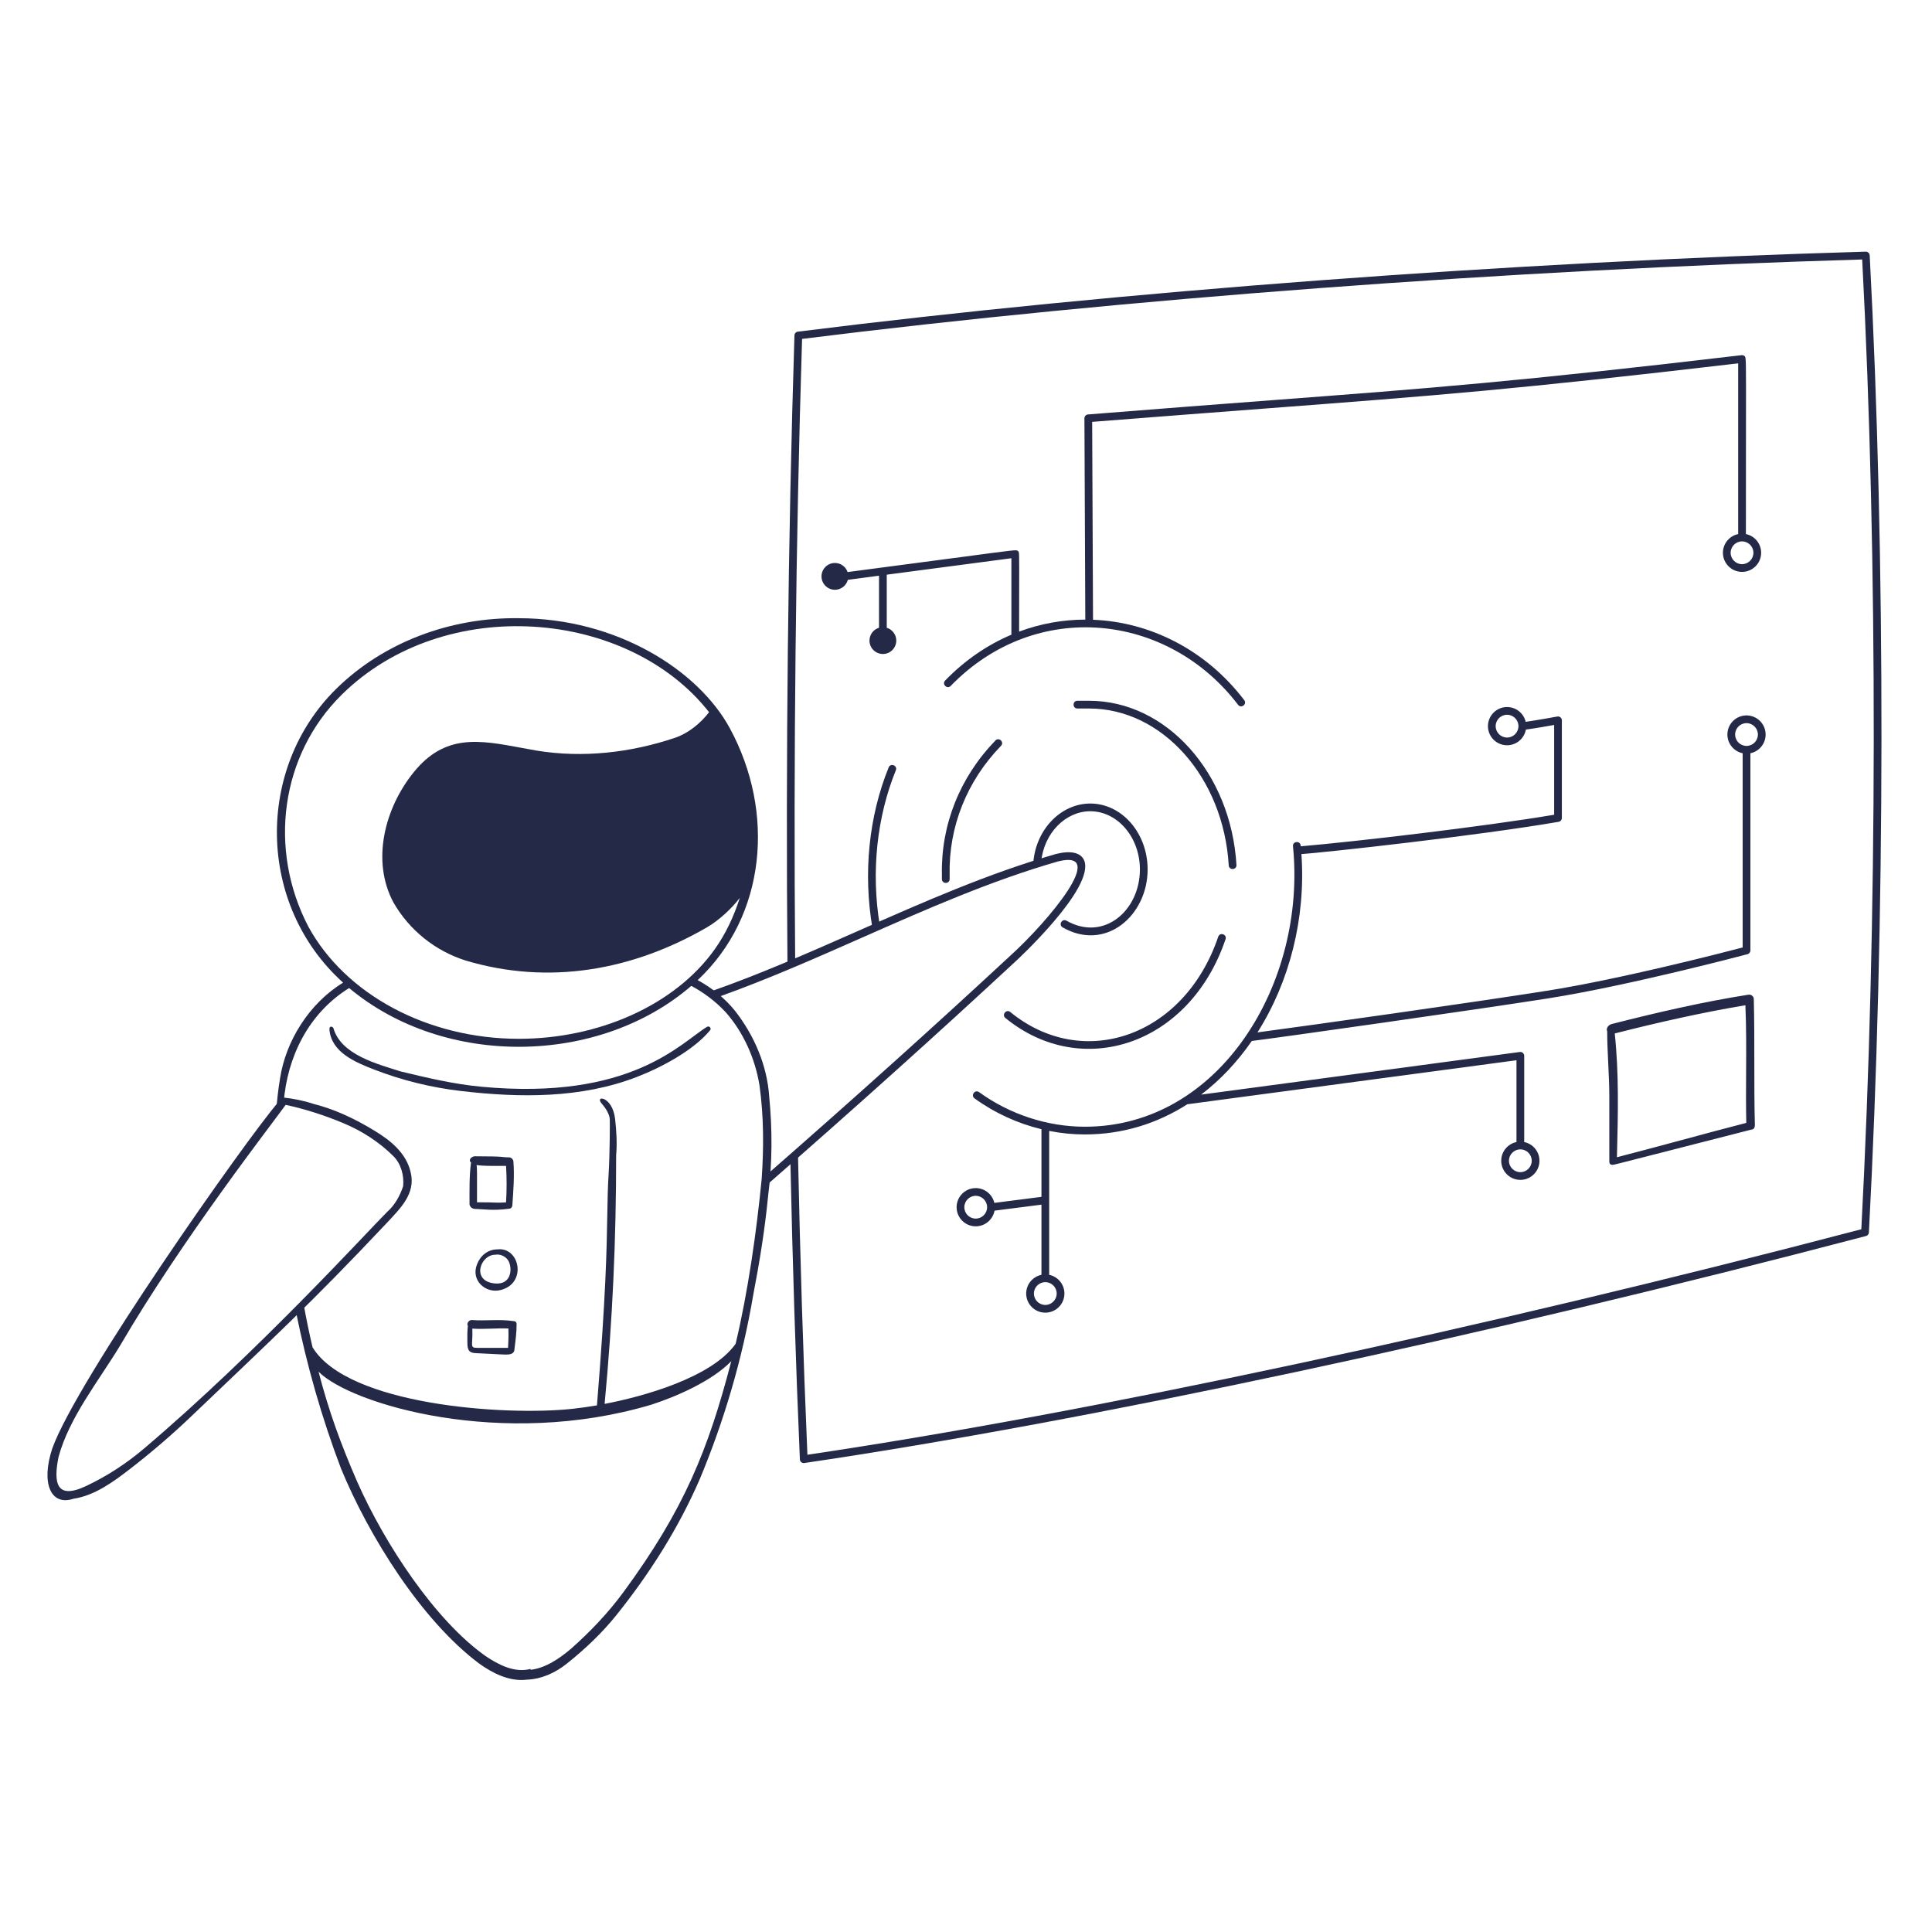
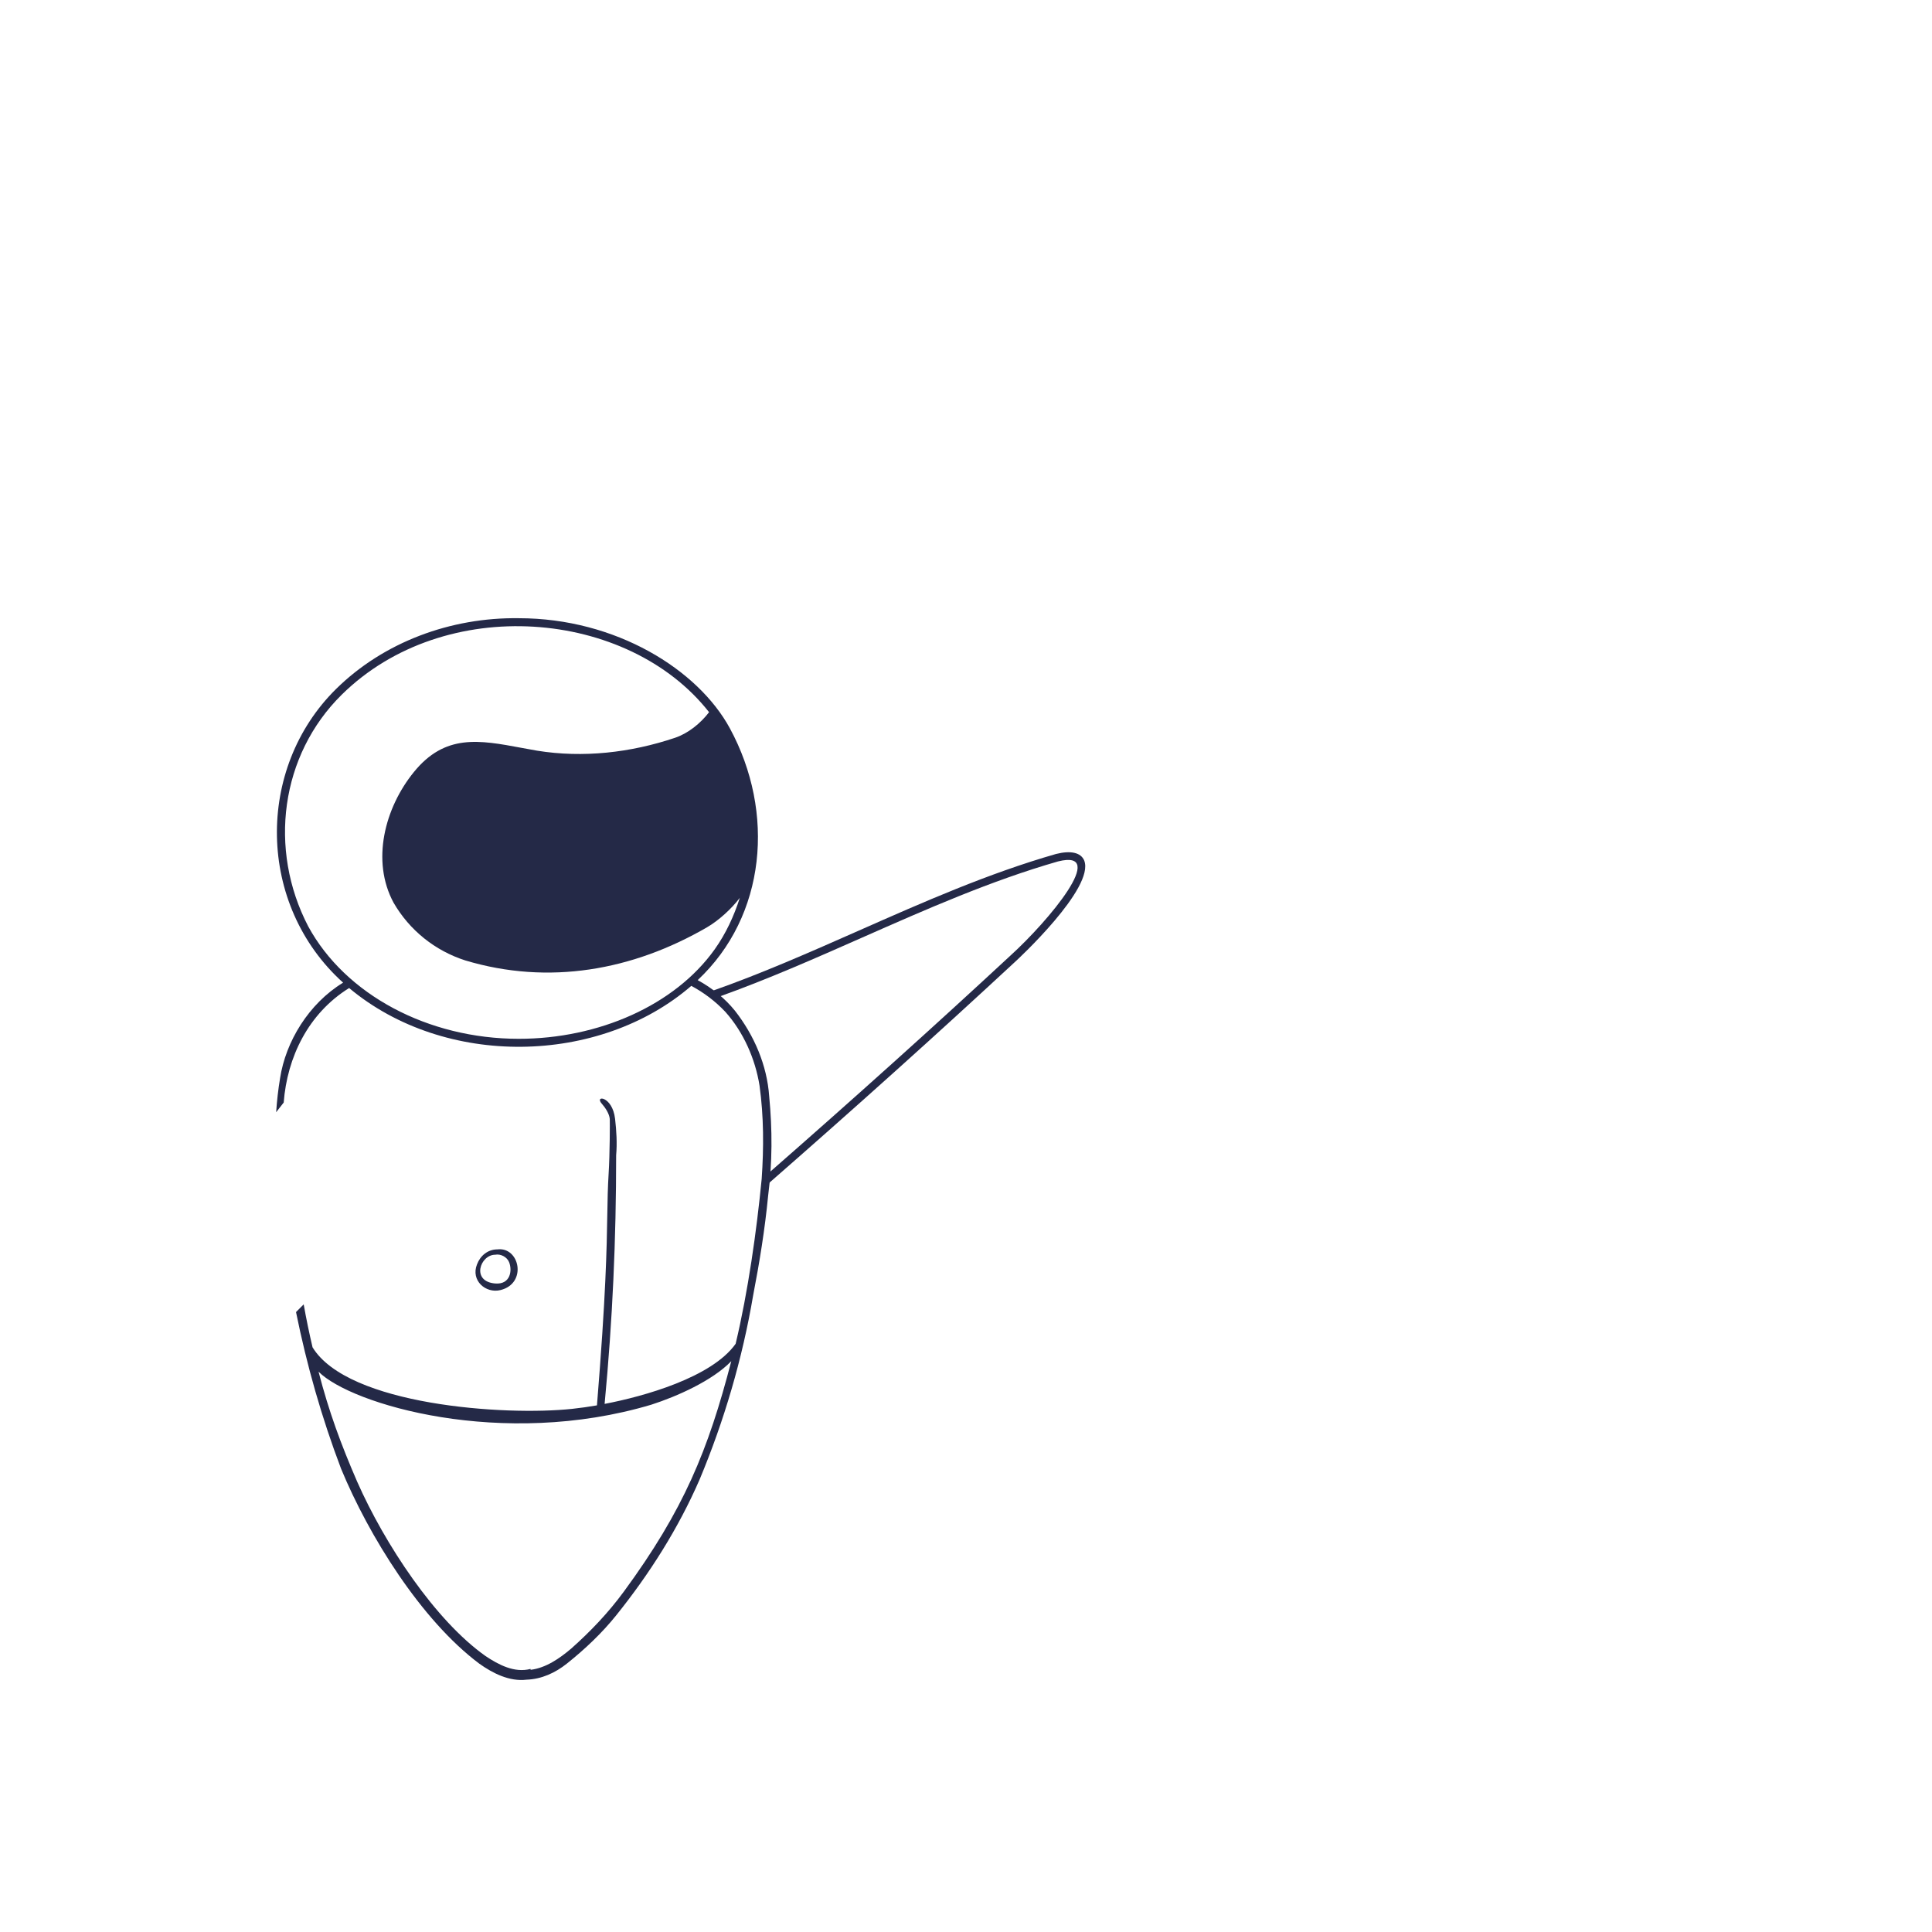
<svg xmlns="http://www.w3.org/2000/svg" width="222" height="222" viewBox="0 0 222 222" fill="none">
  <rect width="222" height="222" fill="url(#paint0_linear_13689_5080)" />
-   <path fill-rule="evenodd" clip-rule="evenodd" d="M90.816 133.198C91.065 144.982 91.43 156.538 91.911 167.691V167.692C91.923 167.96 92.166 168.151 92.419 168.112C124.716 163.361 170.322 153.61 214.417 142.027C214.605 141.978 214.738 141.814 214.748 141.62C216.643 105.933 216.677 63.958 214.841 29.336C214.828 29.095 214.611 28.913 214.385 28.916C173.456 30.112 128.73 33.462 91.677 38.11C91.46 38.136 91.295 38.317 91.288 38.536C90.543 62.205 90.278 86.829 90.487 110.974C90.782 110.851 91.077 110.726 91.371 110.602C91.17 86.714 91.432 62.366 92.164 38.943C128.985 34.34 173.333 31.018 213.978 29.816C215.784 64.219 215.747 105.81 213.879 141.249C170.132 152.73 124.937 162.4 92.777 167.16C92.296 155.93 91.933 144.293 91.688 132.431C91.397 132.687 91.106 132.943 90.816 133.198ZM119.624 99.102C119.934 95.721 122.447 93.218 125.278 93.218C128.423 93.218 130.983 96.218 130.983 99.907C130.984 104.643 126.816 108.233 122.547 105.793C122.036 105.502 121.597 106.271 122.106 106.563L122.105 106.564C127.052 109.394 131.87 105.198 131.87 99.908C131.87 95.73 128.913 92.331 125.278 92.331C121.88 92.331 118.909 95.379 118.714 99.388C119.017 99.291 119.32 99.196 119.624 99.102ZM101.096 106.351C100.068 100.151 100.769 93.851 102.938 88.513C103.159 87.969 102.336 87.635 102.115 88.179C99.836 93.79 99.16 100.338 100.261 106.719C100.539 106.596 100.818 106.473 101.096 106.351ZM109.241 78.817C119.042 68.727 134.207 70.402 142.265 80.99V80.989C142.611 81.445 143.333 80.926 142.972 80.452C138.581 74.681 132.167 71.472 125.596 71.214L125.497 48.476C133.335 47.858 139.719 47.373 145.239 46.953C165.356 45.423 174.001 44.766 199.727 41.752V61.367C198.728 61.573 197.975 62.46 197.975 63.519C197.975 64.73 198.96 65.715 200.171 65.715C201.382 65.715 202.368 64.73 202.368 63.519C202.368 62.46 201.614 61.573 200.615 61.367C200.615 56.056 200.621 52.139 200.625 49.246V49.237C200.637 41.381 200.638 41.084 200.489 40.942L200.479 40.932L200.467 40.921C200.372 40.837 200.246 40.798 200.12 40.812C174.267 43.859 164.381 44.607 146.221 45.981C140.308 46.429 133.519 46.943 125.018 47.623C124.786 47.641 124.608 47.836 124.608 48.068L124.709 71.197C122.148 71.2 119.577 71.653 117.103 72.577C117.105 70.436 117.107 68.797 117.11 67.54C117.117 63.653 117.118 63.431 117.01 63.347C117.004 63.342 116.997 63.337 116.989 63.332C116.978 63.325 116.966 63.316 116.953 63.304H116.951L116.948 63.301C116.94 63.295 116.934 63.289 116.927 63.283C116.78 63.166 116.512 63.202 110.694 63.978C107.826 64.36 103.61 64.922 97.395 65.734C97.188 65.127 96.613 64.689 95.937 64.689C95.088 64.689 94.397 65.38 94.397 66.229C94.397 67.079 95.088 67.769 95.937 67.769C96.649 67.769 97.25 67.283 97.425 66.625L101.005 66.152V72.133C100.371 72.323 99.909 72.912 99.909 73.608C99.909 74.457 100.599 75.147 101.448 75.147C102.297 75.147 102.988 74.457 102.988 73.608C102.988 72.913 102.526 72.325 101.893 72.133V66.035L116.215 64.145V72.931C113.489 74.087 110.902 75.832 108.604 78.197C108.195 78.619 108.832 79.237 109.241 78.817ZM119.67 129.755C116.924 129.09 114.294 127.888 111.983 126.214C111.507 125.87 112.027 125.15 112.504 125.494C116.042 128.057 120.361 129.468 124.665 129.468C140.179 129.468 150.142 112.933 148.573 97.244C148.514 96.659 149.398 96.57 149.457 97.155L149.466 97.246C155.704 96.716 170.603 94.967 178.582 93.62V83.302C177.829 83.438 176.419 83.686 175.333 83.835C175.146 84.858 174.247 85.636 173.172 85.636C171.961 85.636 170.975 84.651 170.975 83.44C170.975 82.229 171.961 81.243 173.172 81.243C174.212 81.243 175.085 81.97 175.312 82.942C176.725 82.743 178.677 82.382 178.919 82.338L178.944 82.333C179.217 82.282 179.469 82.493 179.469 82.769V93.995C179.469 94.211 179.313 94.396 179.1 94.432C169.856 96.023 152.163 97.966 149.541 98.139C150.063 105.512 148.167 112.834 144.493 118.63C150.985 117.762 169.054 115.219 177.746 113.846C186.244 112.504 198.121 109.428 200.244 108.871V86.554C199.245 86.349 198.49 85.462 198.49 84.402C198.49 83.191 199.475 82.206 200.686 82.206C201.897 82.206 202.883 83.191 202.883 84.402C202.883 85.461 202.131 86.347 201.132 86.553V109.213C201.132 109.414 200.996 109.59 200.802 109.641L200.795 109.643H200.794C200.416 109.744 187.159 113.258 177.885 114.722C169.868 115.987 146.459 119.303 143.842 119.614C142.197 121.996 140.239 124.089 138.017 125.779L174.639 120.881C174.903 120.845 175.142 121.051 175.142 121.321V131.229C176.141 131.434 176.895 132.321 176.895 133.38C176.895 134.591 175.909 135.577 174.698 135.577C173.487 135.577 172.501 134.591 172.501 133.38C172.501 132.321 173.255 131.434 174.254 131.229V121.829L136.52 126.875C136.515 126.876 136.511 126.876 136.506 126.876C136.484 126.88 136.463 126.881 136.443 126.88C133.01 129.079 129.033 130.355 124.666 130.355L124.664 130.356C123.288 130.356 121.912 130.219 120.558 129.95V146.486C121.557 146.692 122.309 147.578 122.309 148.637C122.309 149.848 121.324 150.834 120.113 150.834C118.902 150.834 117.916 149.848 117.916 148.637C117.916 147.578 118.671 146.691 119.67 146.485V138.423L114.279 139.112C114.092 140.135 113.194 140.913 112.117 140.913C110.906 140.913 109.921 139.928 109.921 138.717C109.921 137.506 110.906 136.52 112.117 136.52C113.157 136.52 114.031 137.247 114.257 138.219L119.67 137.527V129.755ZM141.19 99.44C140.589 89.331 133.546 81.412 125.155 81.412H123.802C123.215 81.412 123.215 80.524 123.802 80.524H125.155C134.014 80.524 141.448 88.81 142.077 99.388C142.113 99.974 141.226 100.026 141.19 99.44ZM116.09 116.288C115.634 115.916 115.072 116.603 115.527 116.975C124.259 124.117 136.681 120.146 140.825 107.92C141.013 107.363 140.174 107.078 139.984 107.635C136.082 119.144 124.435 123.116 116.09 116.288ZM108.232 101.012V100.521C108.108 94.79 110.291 89.304 114.384 85.085C114.794 84.664 115.43 85.281 115.021 85.703C111.096 89.75 109 95.009 109.12 100.511V101.012C109.12 101.599 108.232 101.599 108.232 101.012ZM201.033 114.295C201.279 114.295 201.518 114.54 201.525 114.786L201.523 114.787C201.584 117.249 201.584 119.678 201.584 122.091V122.092C201.584 124.504 201.584 126.901 201.647 129.298C201.647 129.544 201.523 129.79 201.278 129.79C197.031 130.877 193.925 131.672 191.651 132.254L191.632 132.26C185.563 133.815 185.433 133.847 185.303 133.848H185.291C185.045 133.848 184.922 133.724 184.922 133.479V125.977C184.922 124.747 184.861 123.488 184.799 122.227C184.738 120.967 184.677 119.706 184.677 118.476C184.552 118.35 184.656 117.805 185.21 117.664C190.402 116.341 195.596 115.139 200.91 114.295H201.033ZM193.176 131.016C195.662 130.344 198.148 129.674 200.66 129.028C200.618 127.062 200.629 125.115 200.639 123.18V123.179C200.653 120.608 200.668 118.057 200.558 115.508C195.585 116.342 190.516 117.487 185.545 118.751C186.038 123.327 185.918 128.105 185.804 132.685L185.796 132.976C188.271 132.339 190.723 131.677 193.176 131.016ZM198.863 63.519C198.863 62.797 199.45 62.21 200.171 62.21C200.893 62.21 201.48 62.797 201.48 63.519C201.48 64.24 200.893 64.827 200.171 64.827C199.45 64.827 198.863 64.24 198.863 63.519ZM173.172 82.131C172.45 82.131 171.863 82.718 171.863 83.44C171.863 84.161 172.45 84.749 173.172 84.749C173.893 84.749 174.48 84.161 174.48 83.44C174.48 82.718 173.893 82.131 173.172 82.131ZM199.378 84.402C199.378 83.681 199.965 83.094 200.686 83.094C201.408 83.094 201.995 83.681 201.995 84.402C201.995 85.124 201.408 85.711 200.686 85.711C199.965 85.711 199.378 85.124 199.378 84.402ZM174.698 132.071C173.977 132.071 173.389 132.658 173.389 133.38C173.389 134.101 173.977 134.689 174.698 134.689C175.42 134.689 176.007 134.101 176.007 133.38C176.007 132.658 175.42 132.071 174.698 132.071ZM118.804 148.637C118.804 147.915 119.391 147.328 120.113 147.328C120.834 147.328 121.421 147.915 121.421 148.637C121.421 149.358 120.834 149.946 120.113 149.946C119.391 149.946 118.804 149.358 118.804 148.637ZM112.117 137.408C111.396 137.408 110.809 137.995 110.809 138.717C110.809 139.438 111.396 140.025 112.117 140.025C112.839 140.025 113.426 139.438 113.426 138.717C113.426 137.995 112.839 137.408 112.117 137.408Z" fill="#242947" />
  <path fill-rule="evenodd" clip-rule="evenodd" d="M87.925 136.326C98.332 127.233 107.775 118.746 116.724 110.443C116.815 110.36 125.845 102.03 124.581 98.871C124.193 97.966 123.049 97.701 121.345 98.127C113.543 100.366 106.117 103.648 98.705 106.924C93.122 109.391 87.546 111.856 81.822 113.868C82.102 114.077 82.373 114.295 82.637 114.521C88.183 112.541 93.615 110.142 99.047 107.743C106.458 104.469 113.87 101.195 121.575 98.984C127.417 97.522 120.534 105.778 116.122 109.788C107.374 117.904 98.155 126.195 88.025 135.056C87.993 135.48 87.96 135.903 87.925 136.326Z" fill="#242947" />
-   <path d="M37.857 118.322C38.079 120.907 40.791 122.047 43.005 122.904C46.201 124.139 49.526 124.961 52.966 125.363C59.738 126.157 66.74 126.225 73.135 123.765C75.903 122.701 79.679 120.726 81.621 118.354C81.744 118.107 81.498 117.862 81.252 117.985C78.275 119.771 72.578 126.496 55.304 124.872C52.111 124.572 49.124 123.856 46.05 123.118C43.345 122.257 39.168 121.199 38.306 118.124C38.222 117.955 37.813 117.817 37.857 118.323V118.322Z" fill="#242947" />
-   <path d="M58.993 151.803C57.394 151.556 55.795 151.803 54.196 151.679C53.913 151.679 53.577 152.022 53.76 152.371C53.68 153.06 53.705 153.496 53.705 154.262C53.705 155.118 53.864 155.492 54.811 155.492L57.271 155.615C57.974 155.615 59.116 155.87 59.116 155C59.239 154.017 59.361 153.156 59.361 152.172C59.361 151.926 59.238 151.803 58.993 151.803ZM58.378 154.877C57.749 154.875 54.811 154.877 54.811 154.877C53.926 154.877 54.355 154.565 54.273 152.666C55.588 152.764 56.998 152.597 58.418 152.651C58.463 153.577 58.378 154.877 58.378 154.877Z" fill="#242947" />
  <path d="M57.149 143.563C56.042 143.563 55.181 144.301 54.812 145.285C54.072 147.136 55.81 148.663 57.518 148.236C60.61 147.464 59.709 143.243 57.15 143.563H57.149ZM56.909 147.482C54.104 147.259 55.168 144.177 56.902 144.177C57.517 144.054 58.255 144.423 58.501 145.037C58.88 145.985 58.661 147.621 56.908 147.481L56.909 147.482Z" fill="#242947" />
-   <path d="M58.994 133.479C58.994 133.232 58.747 132.987 58.502 132.987C57.5 132.987 58.3 132.864 54.567 132.864C54.212 132.864 53.759 133.273 54.125 133.582C53.913 135.097 53.952 136.896 53.952 138.426C54.075 138.796 54.321 138.918 54.69 138.918C55.318 138.918 56.672 139.151 58.502 138.889C58.748 138.889 58.871 138.644 58.871 138.52C58.995 136.799 59.118 135.076 58.995 133.479H58.994ZM54.812 138.152C54.812 134.626 54.832 134.349 54.766 133.869C55.556 133.994 56.476 133.97 58.151 133.97C58.234 135.403 58.234 136.821 58.147 138.167C56.69 138.238 57.385 138.152 54.813 138.152H54.812Z" fill="#242947" />
  <path fill-rule="evenodd" clip-rule="evenodd" d="M84.45 116.139C86.664 118.968 88.14 122.411 88.385 125.977C88.754 129.79 88.754 133.602 88.262 137.415C87.894 141.226 87.279 145.038 86.541 148.851C85.311 156.106 83.219 163.24 80.391 170.003C77.931 175.661 74.623 180.857 70.799 185.622C69.151 187.674 67.199 189.514 65.142 191.155C63.809 192.219 62.229 192.948 60.509 193.006C58.533 193.248 56.598 192.257 55.058 191.155C48.388 186.154 42.376 176.479 39.194 168.773C36.958 162.879 35.257 156.899 34.015 150.766C34.309 150.471 34.603 150.174 34.896 149.879C35.187 151.532 35.529 153.177 35.913 154.813C39.976 161.473 57.999 162.717 65.756 161.886C66.713 161.784 67.657 161.646 68.595 161.486C69.628 148.784 69.718 143.414 69.783 139.584C69.812 137.864 69.836 136.455 69.937 134.831C70.075 132.64 70.087 128.856 70.067 128.584C70.024 127.991 69.551 127.272 69.15 126.822C68.262 125.825 70.367 125.907 70.676 128.559C70.834 129.909 70.923 131.389 70.8 132.741C70.8 142.433 70.39 151.668 69.474 161.317C73.952 160.465 81.779 158.286 84.529 154.413C85.949 148.464 86.944 141.437 87.524 135.447L87.523 135.446C87.768 131.879 87.768 128.313 87.276 124.746C86.785 121.672 85.432 118.597 83.341 116.26C82.186 115.037 80.872 114.054 79.437 113.282C68.858 122.423 51.104 122.726 40.119 113.532C35.406 116.457 32.995 121.507 32.599 126.689C32.31 127.054 32.021 127.426 31.732 127.802C31.819 126.497 31.966 125.191 32.184 123.886C32.828 119.696 35.466 115.325 39.425 112.914C29.489 103.955 29.359 88.298 38.618 79.168C44.079 73.785 51.791 70.922 59.616 71.037C70.765 71.037 80.212 76.942 83.872 83.698C89.094 93.338 88.043 105.247 80.168 112.623C81.811 113.518 83.288 114.704 84.45 116.139ZM39.267 79.825C32.237 86.757 30.796 97.572 35.422 106.457V106.456C39.688 114.296 49.182 119.366 59.609 119.366C68.768 119.366 77.522 115.527 82.113 109.099C83.415 107.276 84.341 105.254 85.008 103.171C84.017 104.478 82.539 105.799 81.252 106.546C72.703 111.511 63.063 113.241 53.459 110.358C50.016 109.252 47.065 106.915 45.22 103.718C42.637 98.922 44.2 92.845 47.556 88.715C51.146 84.297 55.064 85.027 59.932 85.934C60.508 86.041 61.096 86.151 61.699 86.255C66.987 87.115 72.475 86.491 77.563 84.778C79.077 84.269 80.496 83.12 81.477 81.836C72.174 69.976 51.089 68.167 39.267 79.825ZM65.634 189.435C67.847 187.467 69.883 185.337 71.66 182.917H71.661C78.579 173.494 81.375 166.633 84.03 156.405C81.872 158.649 77.769 160.467 74.844 161.407C57.702 166.519 40.346 161.381 36.603 157.616C37.796 162.21 39.156 165.91 41.039 170.25C44.215 177.438 50.012 186.211 55.797 190.295C57.272 191.28 59.117 192.263 60.962 191.771L60.974 191.872C62.732 191.659 64.311 190.554 65.634 189.435Z" fill="#242947" />
-   <path d="M47.187 134.709C46.695 132.495 44.851 131.019 43.006 129.912C40.792 128.559 38.456 127.452 35.996 126.838C34.889 126.468 33.66 126.223 32.43 126.099C32.118 126.099 31.956 126.395 32.003 126.612C28.152 131.09 8.813 158.618 6.014 166.418C4.681 170.418 5.827 173.09 8.449 172.215C10.909 171.847 13.1 170.219 14.967 168.772C17.398 166.89 19.713 164.909 21.977 162.746C31.043 154.082 35.68 149.838 44.482 140.487C45.958 138.889 47.802 137.167 47.188 134.707L47.187 134.709ZM44.481 139.258C42.101 141.639 29.579 155.389 16.564 166.437C14.571 168.128 12.36 169.585 9.923 170.741C6.425 172.402 6.14 170.35 6.725 167.42C7.955 162.87 11.339 158.68 13.798 154.622C20.943 142.373 31.282 129.114 32.825 126.955C35.109 127.445 37.359 128.185 39.437 129.051C41.63 129.964 43.618 131.264 45.217 132.864C46.077 133.724 46.447 135.077 46.324 136.308C45.955 137.415 45.34 138.521 44.479 139.26L44.481 139.258Z" fill="#242947" />
  <defs>
    <linearGradient id="paint0_linear_13689_5080" x1="3" y1="80.5" x2="163.5" y2="81" gradientUnits="userSpaceOnUse">
      <stop stop-color="white" stop-opacity="0" />
      <stop offset="0.12" stop-color="white" />
      <stop offset="0.88" stop-color="white" />
      <stop offset="1" stop-color="white" stop-opacity="0" />
    </linearGradient>
  </defs>
</svg>